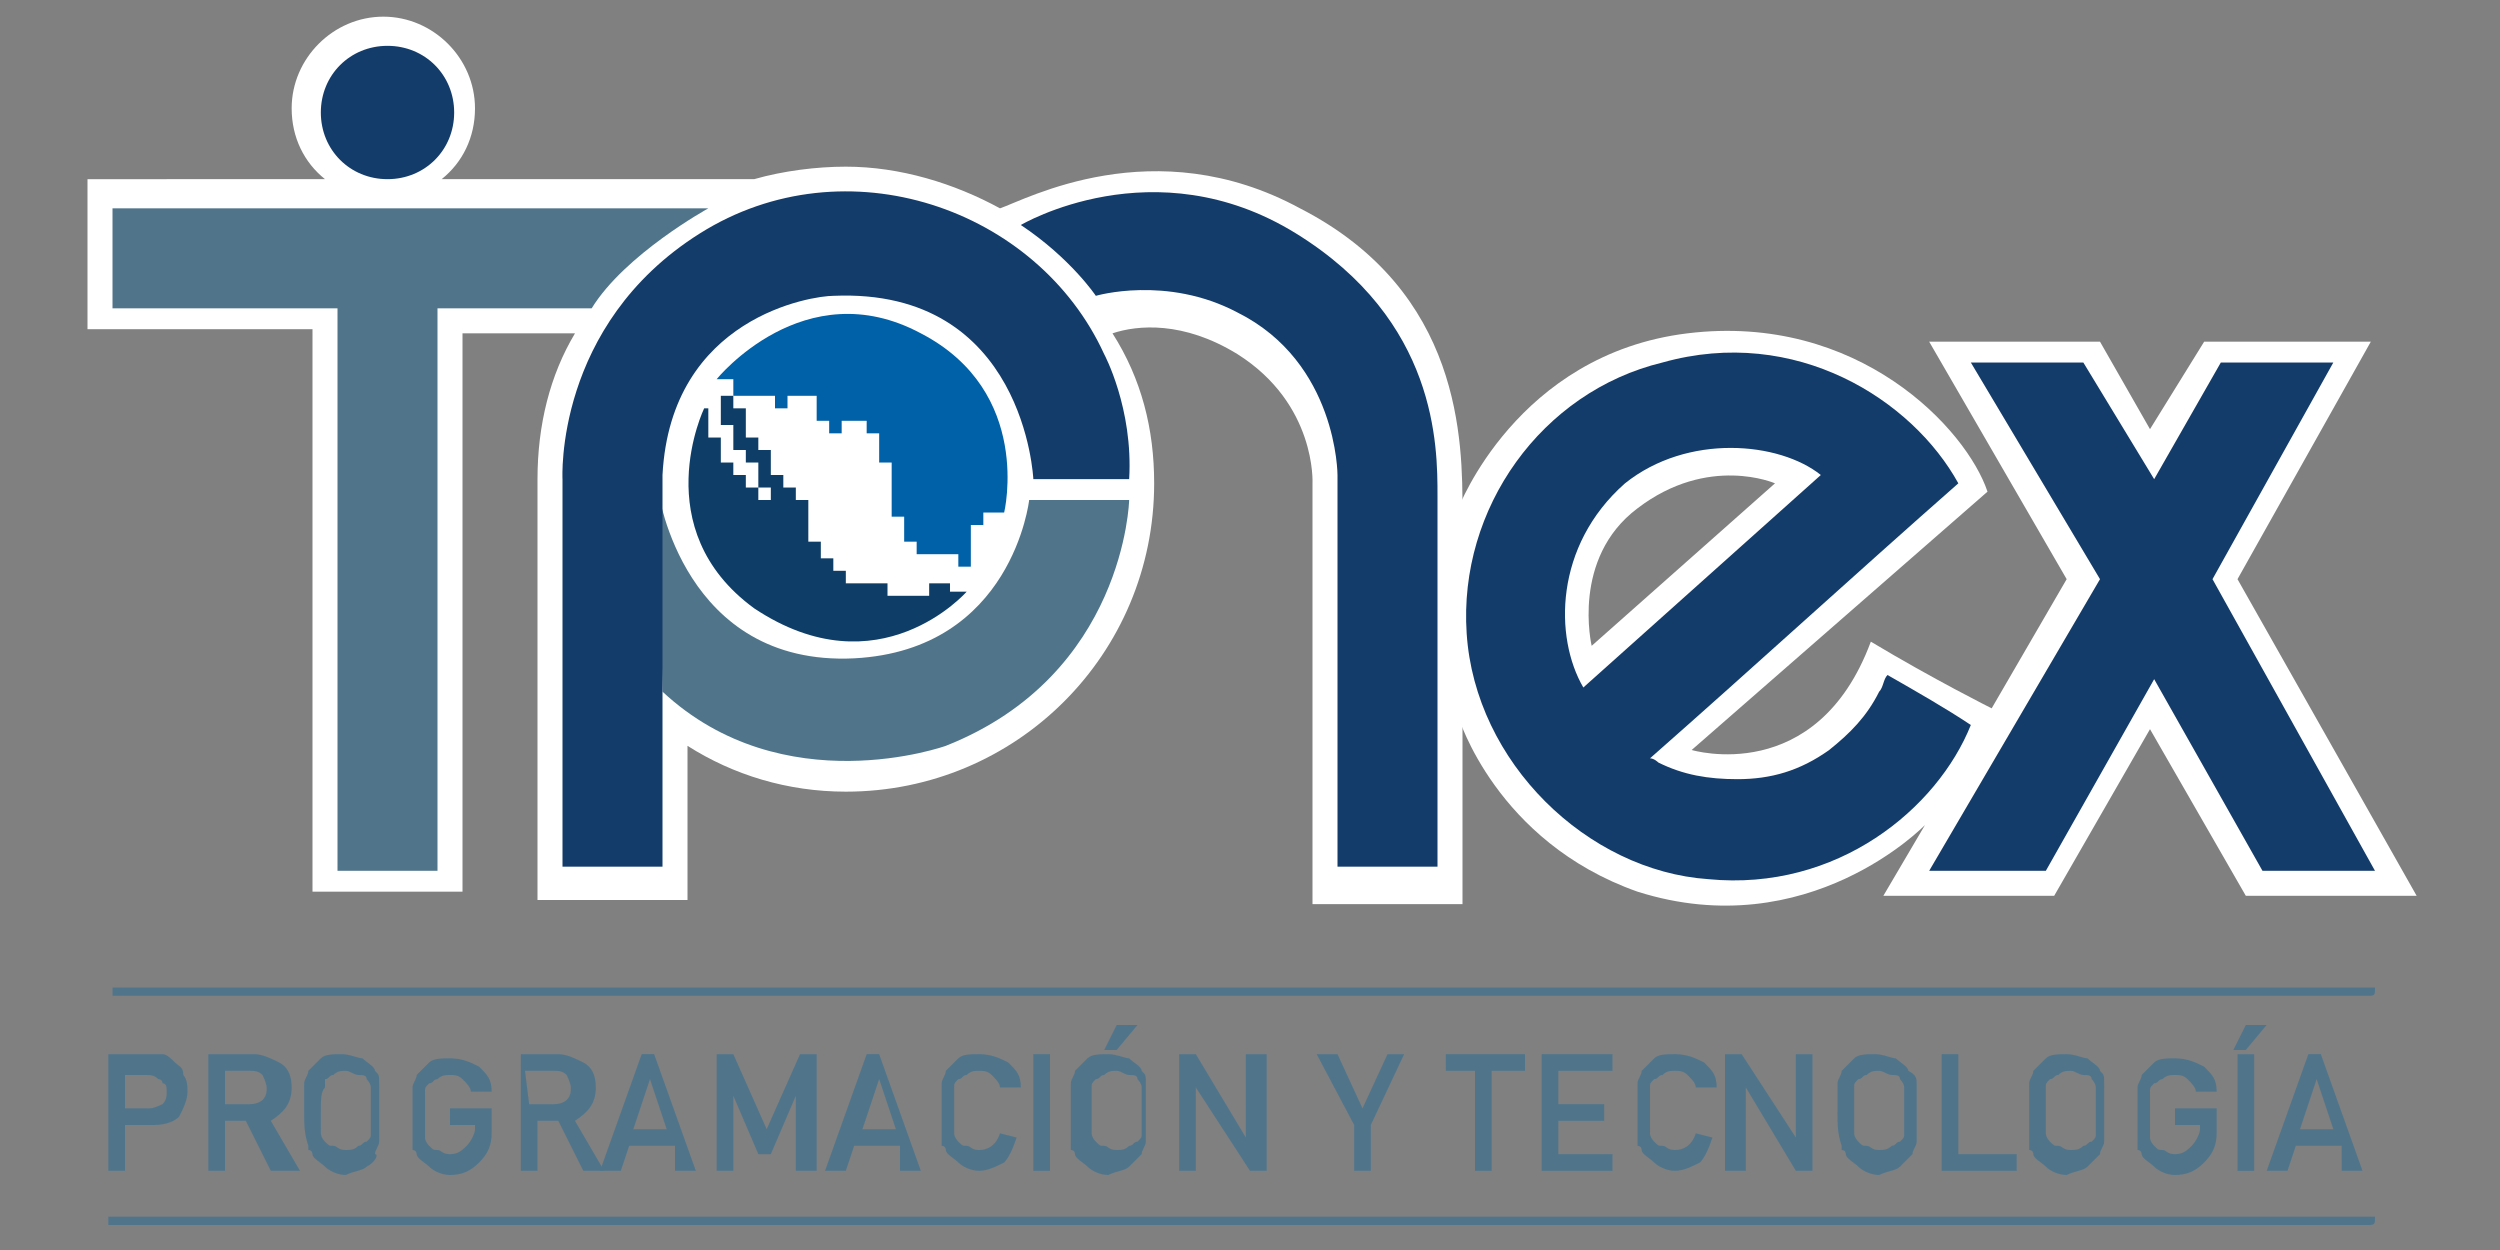
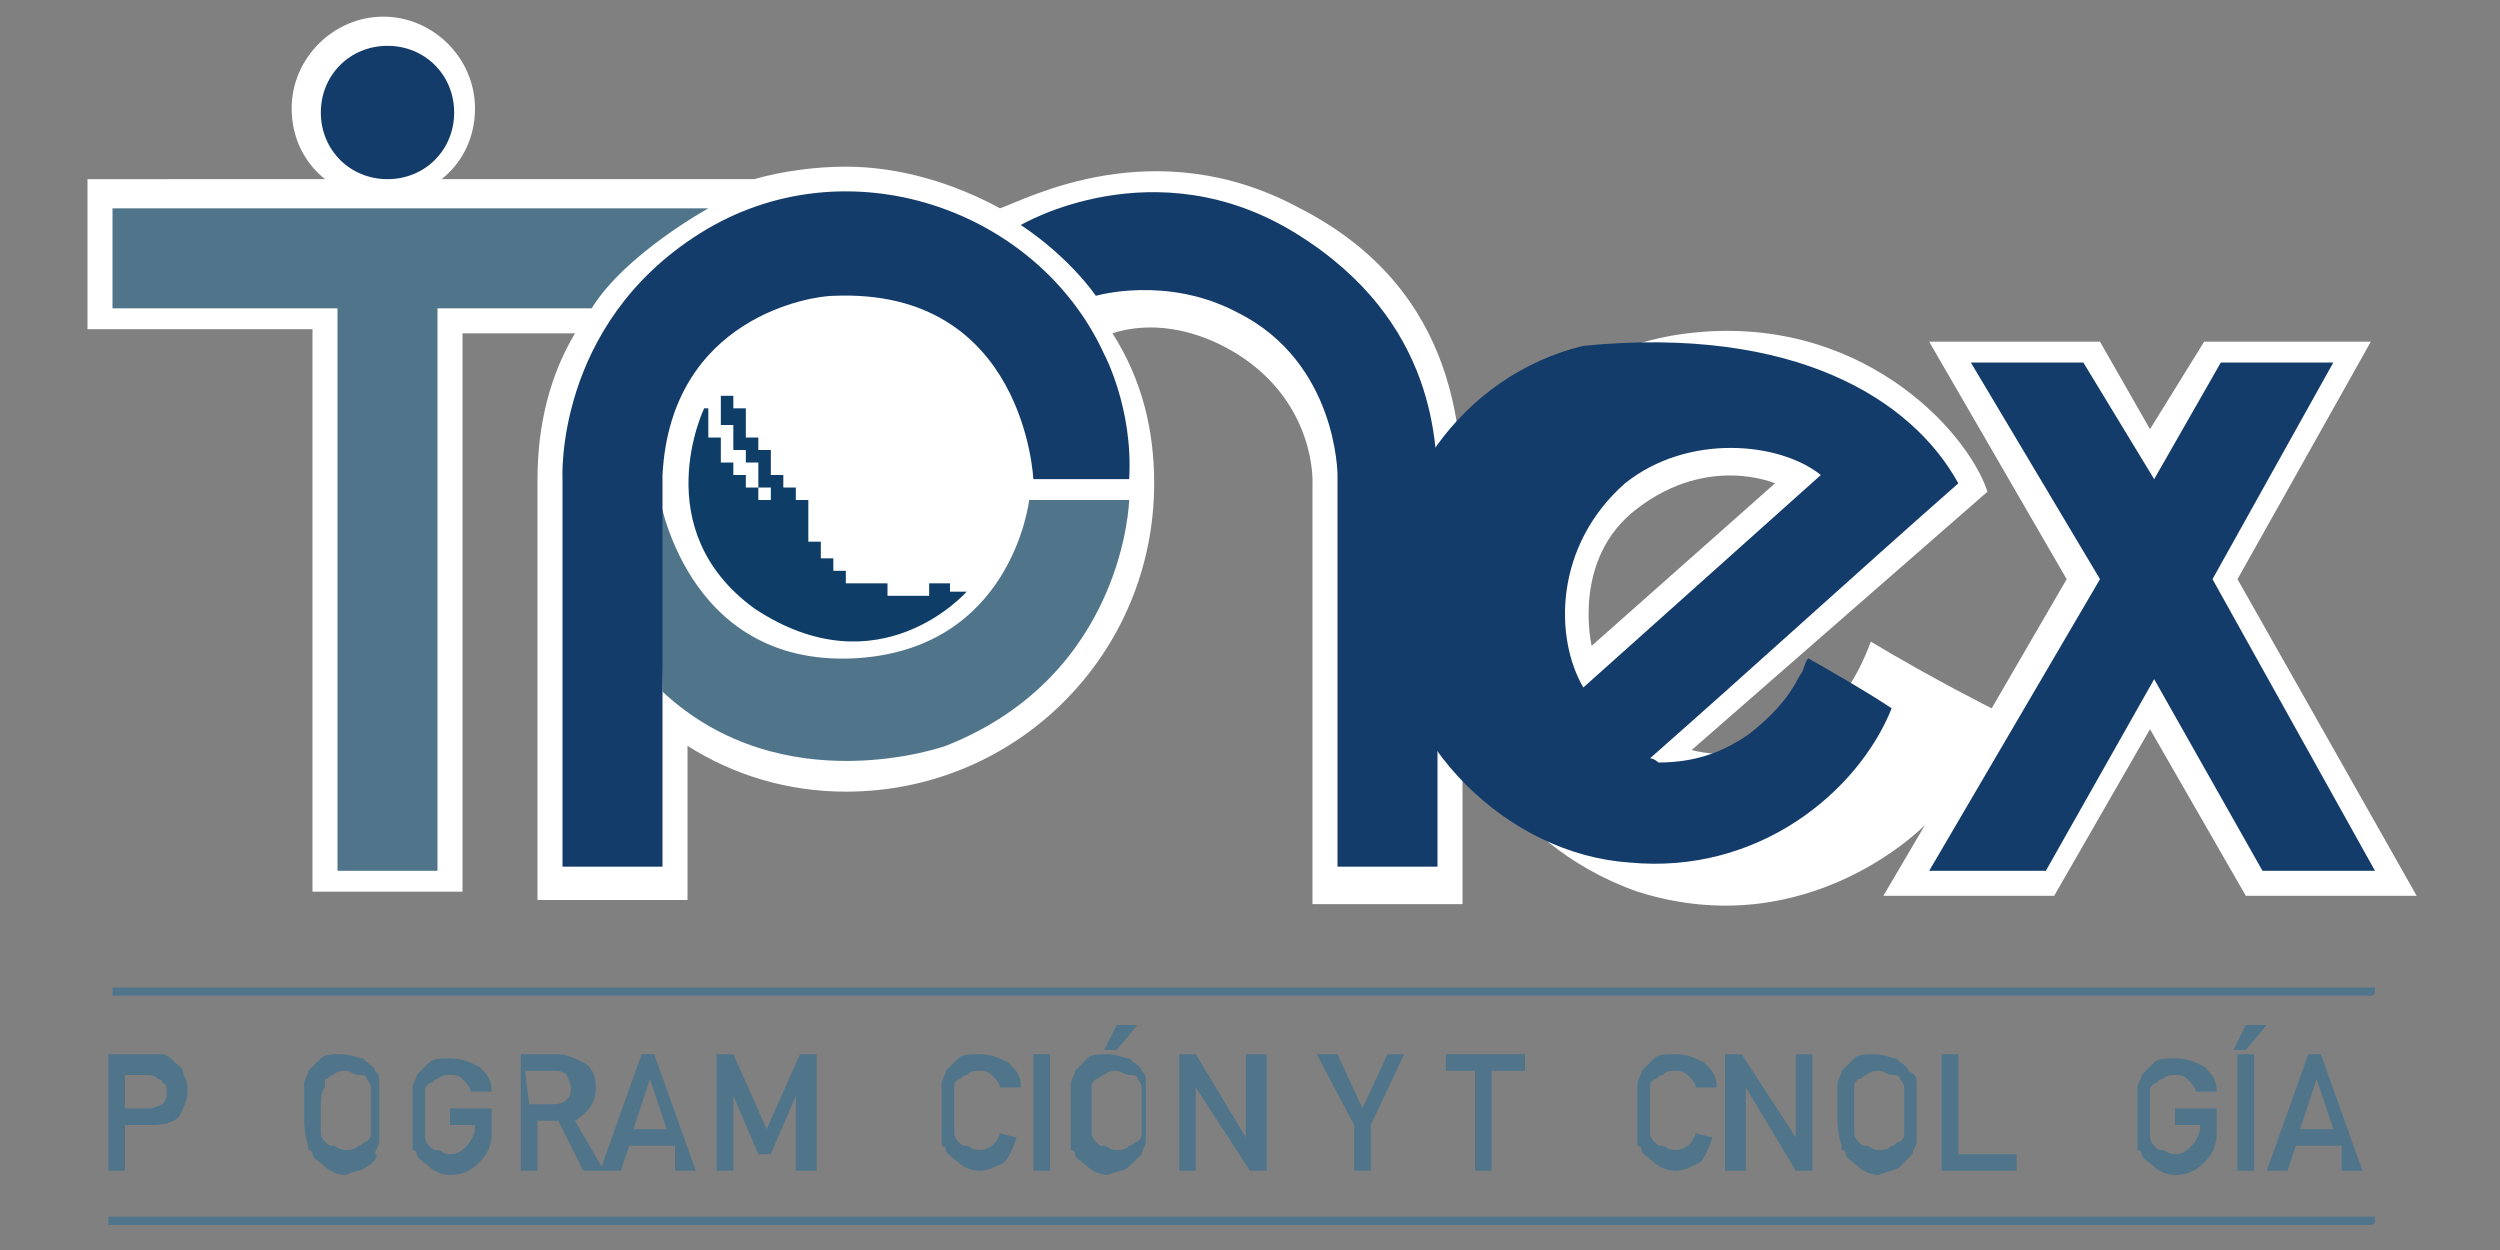
<svg xmlns="http://www.w3.org/2000/svg" version="1.0" id="Capa_1" x="0px" y="0px" viewBox="0 0 60 30" style="enable-background:new 0 0 60 30;" xml:space="preserve">
  <rect x="0" y="0" width="60" height="30" fill="#808080" stroke="none" />
  <style type="text/css">
	.st0{fill:#FFFFFF;}
	.st1{fill:#50758B;}
	.st2{fill:#143C6A;}
	.st3{fill:#0060A8;}
	.st4{fill:#0E3E67;}
	.st5{fill:none;}
</style>
  <path class="st0" d="M53.7,13.9l3.2-5.7h-4l-1.3,2.1l-1.2-2.1h-4.1l3.3,5.7L47.8,17c0,0-1.4-0.7-2.9-1.6c-1.3,3.5-4.3,2.6-4.3,2.6  s6.3-5.5,7.1-6.2c-0.5-1.5-3.1-4.3-7.2-3.8c-4.1,0.5-5.5,4.2-5.5,4.2l0,5c0,0,0.9,3,4.3,4.2c4.1,1.3,6.9-1.6,6.9-1.6l-1,1.7h4.1  l2.3-4l2.3,4H58L53.7,13.9z M38.2,15.5c0,0-0.5-2.1,1.1-3.3c1.7-1.3,3.3-0.6,3.3-0.6L38.2,15.5z" />
  <path class="st0" d="M35.1,12.3c0-1.7,0-5.3-3.9-7.3c-3.5-1.9-6.6-0.2-7.2,0c-1.1-0.6-2.4-1-3.7-1c-0.7,0-1.5,0.1-2.2,0.3h-7.5  c0.5-0.4,0.8-1,0.8-1.7c0-1.2-1-2.2-2.2-2.2c-1.2,0-2.2,1-2.2,2.2c0,0.7,0.3,1.3,0.8,1.7H2.1l0,3.6h5.4v13.5h3.6V8h2.7l0,0  c-0.6,1-0.9,2.2-0.9,3.5v0.2l0,9.9h3.6l0-3.7c1.1,0.7,2.4,1.1,3.8,1.1c4.1,0,7.4-3.3,7.4-7.4c0-1.3-0.3-2.5-1-3.6  c0.6-0.2,1.7-0.3,3,0.5c1.9,1.2,1.8,3.1,1.8,3.1v10.1h3.6" />
  <path class="st1" d="M57,23.7c0,0.2,0,0.2-0.2,0.2h-0.2H3H2.7c0-0.1,0-0.1,0-0.2l0,0h0c0,0,0.1,0,0.1,0h54.1  C57,23.7,57,23.7,57,23.7" />
  <path class="st1" d="M57,29.2c0,0.2,0,0.2-0.2,0.2h-0.2H3H2.6c0-0.1,0-0.1,0-0.2l0,0h0c0,0,0.1,0,0.1,0h54.1  C56.9,29.2,57,29.2,57,29.2" />
  <path class="st1" d="M2.6,25.3h1c0.1,0,0.2,0,0.3,0c0.1,0,0.2,0.1,0.3,0.2c0.1,0.1,0.2,0.1,0.2,0.3c0.1,0.1,0.1,0.3,0.1,0.4  c0,0.2-0.1,0.4-0.2,0.6C4.2,26.9,4,27,3.7,27H3v1.1H2.6V25.3z M3,26.6h0.6c0.1,0,0.3-0.1,0.3-0.1c0.1-0.1,0.1-0.2,0.1-0.3  c0-0.1,0-0.2-0.1-0.2c0-0.1-0.1-0.1-0.1-0.1c-0.1-0.1-0.2-0.1-0.3-0.1H3L3,26.6L3,26.6z" />
-   <path class="st1" d="M5,25.3h1.1c0.2,0,0.4,0.1,0.6,0.2c0.2,0.1,0.3,0.3,0.3,0.6c0,0.4-0.2,0.6-0.5,0.8l0.7,1.2H6.5l-0.6-1.2H5.4  v1.2H5L5,25.3L5,25.3z M5.4,26.5h0.6c0.2,0,0.3-0.1,0.3-0.1c0.1-0.1,0.1-0.2,0.1-0.3s-0.1-0.3-0.1-0.3c-0.1-0.1-0.2-0.1-0.3-0.1H5.4  L5.4,26.5L5.4,26.5z" />
  <path class="st1" d="M7.3,26.7c0-0.3,0-0.5,0-0.7c0-0.1,0.1-0.2,0.1-0.3c0.1-0.1,0.2-0.2,0.3-0.3c0.1-0.1,0.3-0.1,0.5-0.1  c0.2,0,0.4,0.1,0.5,0.1c0.1,0.1,0.3,0.2,0.3,0.3c0.1,0.1,0.1,0.1,0.1,0.3c0,0.1,0,0.3,0,0.7c0,0.3,0,0.5,0,0.7  c0,0.1-0.1,0.2-0.1,0.3C9.1,27.7,9,27.9,8.8,28c-0.1,0.1-0.3,0.1-0.5,0.2c-0.2,0-0.4-0.1-0.5-0.2c-0.1-0.1-0.3-0.2-0.3-0.3  c0,0,0-0.1-0.1-0.1c0,0,0-0.1,0-0.1C7.3,27.2,7.3,27,7.3,26.7 M7.7,26.7c0,0.3,0,0.5,0,0.5c0,0.1,0.1,0.2,0.1,0.2  c0.1,0.1,0.1,0.1,0.2,0.1c0.1,0,0.1,0.1,0.3,0.1c0.1,0,0.2,0,0.3-0.1c0.1,0,0.1-0.1,0.2-0.1c0.1-0.1,0.1-0.1,0.1-0.2  c0-0.1,0-0.3,0-0.5c0-0.3,0-0.5,0-0.6c0-0.1-0.1-0.2-0.1-0.2c0-0.1-0.1-0.1-0.2-0.1c-0.1,0-0.2-0.1-0.3-0.1c-0.1,0-0.2,0-0.3,0.1  c-0.1,0-0.1,0.1-0.2,0.1C7.8,26,7.8,26,7.8,26.1C7.7,26.2,7.7,26.4,7.7,26.7" />
  <path class="st1" d="M10.8,26.6h1v0.6c0,0.3-0.1,0.5-0.3,0.7c-0.2,0.2-0.4,0.3-0.7,0.3c-0.2,0-0.4-0.1-0.5-0.2  c-0.1-0.1-0.3-0.2-0.3-0.3c0,0,0-0.1-0.1-0.1c0,0,0-0.1,0-0.1c0-0.1,0-0.3,0-0.7c0-0.3,0-0.5,0-0.7c0-0.1,0.1-0.2,0.1-0.3  c0.1-0.1,0.2-0.2,0.3-0.3c0.1-0.1,0.3-0.1,0.5-0.1c0.3,0,0.5,0.1,0.7,0.2c0.2,0.2,0.3,0.3,0.3,0.6h-0.5c0-0.1-0.1-0.2-0.2-0.3  c-0.1-0.1-0.2-0.1-0.3-0.1c-0.1,0-0.2,0-0.3,0.1c-0.1,0-0.1,0.1-0.2,0.1c-0.1,0.1-0.1,0.1-0.1,0.2c0,0.1,0,0.3,0,0.6s0,0.5,0,0.5  c0,0.1,0.1,0.2,0.1,0.2c0.1,0.1,0.1,0.1,0.2,0.1c0.1,0,0.1,0.1,0.3,0.1c0.2,0,0.3-0.1,0.4-0.2c0.1-0.1,0.2-0.3,0.2-0.4v-0.1h-0.6  L10.8,26.6L10.8,26.6z" />
  <path class="st1" d="M12.3,25.3h1.1c0.2,0,0.4,0.1,0.6,0.2c0.2,0.1,0.3,0.3,0.3,0.6c0,0.4-0.2,0.6-0.5,0.8l0.7,1.2h-0.5l-0.6-1.2  h-0.5v1.2h-0.4V25.3z M12.7,26.5h0.6c0.2,0,0.3-0.1,0.3-0.1c0.1-0.1,0.1-0.2,0.1-0.3s-0.1-0.3-0.1-0.3c-0.1-0.1-0.2-0.1-0.3-0.1  h-0.7L12.7,26.5L12.7,26.5z" />
  <path class="st1" d="M16.2,27.5h-1.1l-0.2,0.6h-0.5l1-2.8h0.3l1,2.8h-0.5L16.2,27.5z M16,27.1l-0.4-1.2l-0.4,1.2H16z" />
  <polygon class="st1" points="17.2,25.3 17.6,25.3 18.4,27.1 19.2,25.3 19.6,25.3 19.6,28.1 19.1,28.1 19.1,26.3 18.5,27.7   18.2,27.7 17.6,26.3 17.6,28.1 17.2,28.1 17.2,25.3 " />
-   <path class="st1" d="M21.6,27.5h-1.1l-0.2,0.6h-0.5l1-2.8h0.3l1,2.8h-0.5L21.6,27.5z M21.5,27.1l-0.4-1.2l-0.4,1.2H21.5z" />
  <path class="st1" d="M24.4,27.3c-0.1,0.3-0.2,0.5-0.3,0.6c-0.2,0.1-0.4,0.2-0.6,0.2c-0.2,0-0.4-0.1-0.5-0.2  c-0.1-0.1-0.3-0.2-0.3-0.3c0,0,0-0.1-0.1-0.1c0,0,0-0.1,0-0.1c0-0.1,0-0.3,0-0.7c0-0.3,0-0.5,0-0.7c0-0.1,0.1-0.2,0.1-0.3  c0.1-0.1,0.2-0.2,0.3-0.3c0.1-0.1,0.3-0.1,0.5-0.1c0.3,0,0.5,0.1,0.7,0.2c0.2,0.2,0.3,0.3,0.3,0.6H24c0-0.1-0.1-0.2-0.2-0.3  c-0.1-0.1-0.2-0.1-0.3-0.1c-0.1,0-0.2,0-0.3,0.1c-0.1,0-0.1,0.1-0.2,0.1c-0.1,0.1-0.1,0.1-0.1,0.2c0,0.1,0,0.3,0,0.6  c0,0.3,0,0.5,0,0.5c0,0.1,0.1,0.2,0.1,0.2c0.1,0.1,0.1,0.1,0.2,0.1c0.1,0,0.1,0.1,0.3,0.1c0.2,0,0.4-0.1,0.5-0.4L24.4,27.3  L24.4,27.3z" />
  <rect x="24.8" y="25.3" class="st1" width="0.4" height="2.8" />
  <path class="st1" d="M25.7,26.7c0-0.3,0-0.5,0-0.7c0-0.1,0.1-0.2,0.1-0.3c0.1-0.1,0.2-0.2,0.3-0.3c0.1-0.1,0.3-0.1,0.5-0.1  c0.2,0,0.4,0.1,0.5,0.1c0.1,0.1,0.3,0.2,0.3,0.3c0.1,0.1,0.1,0.1,0.1,0.3c0,0.1,0,0.3,0,0.7c0,0.3,0,0.5,0,0.7  c0,0.1-0.1,0.2-0.1,0.3c-0.1,0.1-0.2,0.2-0.3,0.3c-0.1,0.1-0.3,0.1-0.5,0.2c-0.2,0-0.4-0.1-0.5-0.2c-0.1-0.1-0.3-0.2-0.3-0.3  c0,0,0-0.1-0.1-0.1c0,0,0-0.1,0-0.1C25.7,27.2,25.7,27,25.7,26.7 M26.2,26.7c0,0.3,0,0.5,0,0.5c0,0.1,0.1,0.2,0.1,0.2  c0.1,0.1,0.1,0.1,0.2,0.1c0.1,0,0.1,0.1,0.3,0.1c0.1,0,0.2,0,0.3-0.1c0.1,0,0.1-0.1,0.2-0.1c0.1-0.1,0.1-0.1,0.1-0.2  c0-0.1,0-0.3,0-0.5c0-0.3,0-0.5,0-0.6c0-0.1-0.1-0.2-0.1-0.2c0-0.1-0.1-0.1-0.2-0.1c-0.1,0-0.2-0.1-0.3-0.1c-0.1,0-0.2,0-0.3,0.1  c-0.1,0-0.1,0.1-0.2,0.1c-0.1,0.1-0.1,0.1-0.1,0.2C26.2,26.2,26.2,26.4,26.2,26.7 M26.8,24.6h0.5l-0.5,0.6h-0.3L26.8,24.6z" />
  <polygon class="st1" points="28.3,25.3 28.7,25.3 29.9,27.3 29.9,25.3 30.4,25.3 30.4,28.1 30,28.1 28.7,26.1 28.7,28.1 28.3,28.1   " />
  <polygon class="st1" points="32.5,27 31.6,25.3 32.1,25.3 32.7,26.6 33.3,25.3 33.7,25.3 32.9,27 32.9,28.1 32.5,28.1 32.5,27 " />
  <polygon class="st1" points="35.4,25.7 34.7,25.7 34.7,25.3 36.6,25.3 36.6,25.7 35.8,25.7 35.8,28.1 35.4,28.1 35.4,25.7 " />
-   <polygon class="st1" points="37,25.3 38.7,25.3 38.7,25.7 37.4,25.7 37.4,26.5 38.5,26.5 38.5,26.9 37.4,26.9 37.4,27.7 38.7,27.7   38.7,28.1 37,28.1 " />
  <path class="st1" d="M41.1,27.3c-0.1,0.3-0.2,0.5-0.3,0.6c-0.2,0.1-0.4,0.2-0.6,0.2c-0.2,0-0.4-0.1-0.5-0.2  c-0.1-0.1-0.3-0.2-0.3-0.3c0,0,0-0.1-0.1-0.1c0,0,0-0.1,0-0.1c0-0.1,0-0.3,0-0.7c0-0.3,0-0.5,0-0.7c0-0.1,0.1-0.2,0.1-0.3  c0.1-0.1,0.2-0.2,0.3-0.3c0.1-0.1,0.3-0.1,0.5-0.1c0.3,0,0.5,0.1,0.7,0.2c0.2,0.2,0.3,0.3,0.3,0.6h-0.5c0-0.1-0.1-0.2-0.2-0.3  c-0.1-0.1-0.2-0.1-0.3-0.1c-0.1,0-0.2,0-0.3,0.1c-0.1,0-0.1,0.1-0.2,0.1c-0.1,0.1-0.1,0.1-0.1,0.2c0,0.1,0,0.3,0,0.6  c0,0.3,0,0.5,0,0.5c0,0.1,0.1,0.2,0.1,0.2c0.1,0.1,0.1,0.1,0.2,0.1c0.1,0,0.1,0.1,0.3,0.1c0.2,0,0.4-0.1,0.5-0.4L41.1,27.3  L41.1,27.3z" />
  <polygon class="st1" points="41.4,25.3 41.8,25.3 43.1,27.3 43.1,25.3 43.5,25.3 43.5,28.1 43.1,28.1 41.9,26.1 41.9,28.1   41.4,28.1 " />
  <path class="st1" d="M44.1,26.7c0-0.3,0-0.5,0-0.7c0-0.1,0.1-0.2,0.1-0.3c0.1-0.1,0.2-0.2,0.3-0.3c0.1-0.1,0.3-0.1,0.5-0.1  c0.2,0,0.4,0.1,0.5,0.1c0.1,0.1,0.3,0.2,0.3,0.3C46,25.8,46,25.9,46,26c0,0.1,0,0.3,0,0.7c0,0.3,0,0.5,0,0.7c0,0.1-0.1,0.2-0.1,0.3  c-0.1,0.1-0.2,0.2-0.3,0.3c-0.1,0.1-0.3,0.1-0.5,0.2c-0.2,0-0.4-0.1-0.5-0.2c-0.1-0.1-0.3-0.2-0.3-0.3c0,0,0-0.1-0.1-0.1  c0,0,0-0.1,0-0.1C44.1,27.2,44.1,27,44.1,26.7 M44.5,26.7c0,0.3,0,0.5,0,0.5c0,0.1,0.1,0.2,0.1,0.2c0.1,0.1,0.1,0.1,0.2,0.1  c0.1,0,0.1,0.1,0.3,0.1c0.1,0,0.2,0,0.3-0.1c0.1,0,0.1-0.1,0.2-0.1c0.1-0.1,0.1-0.1,0.1-0.2c0-0.1,0-0.3,0-0.5c0-0.3,0-0.5,0-0.6  c0-0.1-0.1-0.2-0.1-0.2c0-0.1-0.1-0.1-0.2-0.1c-0.1,0-0.2-0.1-0.3-0.1s-0.2,0-0.3,0.1c-0.1,0-0.1,0.1-0.2,0.1  c-0.1,0.1-0.1,0.1-0.1,0.2C44.5,26.2,44.5,26.4,44.5,26.7" />
  <polygon class="st1" points="46.6,25.3 47,25.3 47,27.7 48.4,27.7 48.4,28.1 46.6,28.1 " />
-   <path class="st1" d="M48.7,26.7c0-0.3,0-0.5,0-0.7c0-0.1,0.1-0.2,0.1-0.3c0.1-0.1,0.2-0.2,0.3-0.3c0.1-0.1,0.3-0.1,0.5-0.1  c0.2,0,0.4,0.1,0.5,0.1c0.1,0.1,0.3,0.2,0.3,0.3c0.1,0.1,0.1,0.1,0.1,0.3c0,0.1,0,0.3,0,0.7c0,0.3,0,0.5,0,0.7  c0,0.1-0.1,0.2-0.1,0.3c-0.1,0.1-0.2,0.2-0.3,0.3c-0.1,0.1-0.3,0.1-0.5,0.2c-0.2,0-0.4-0.1-0.5-0.2c-0.1-0.1-0.3-0.2-0.3-0.3  c0,0,0-0.1-0.1-0.1c0,0,0-0.1,0-0.1C48.7,27.2,48.7,27,48.7,26.7 M49.1,26.7c0,0.3,0,0.5,0,0.5c0,0.1,0.1,0.2,0.1,0.2  c0.1,0.1,0.1,0.1,0.2,0.1c0.1,0,0.1,0.1,0.3,0.1c0.1,0,0.2,0,0.3-0.1c0.1,0,0.1-0.1,0.2-0.1c0.1-0.1,0.1-0.1,0.1-0.2  c0-0.1,0-0.3,0-0.5c0-0.3,0-0.5,0-0.6c0-0.1-0.1-0.2-0.1-0.2c0-0.1-0.1-0.1-0.2-0.1c-0.1,0-0.2-0.1-0.3-0.1c-0.1,0-0.2,0-0.3,0.1  c-0.1,0-0.1,0.1-0.2,0.1c-0.1,0.1-0.1,0.1-0.1,0.2C49.1,26.2,49.1,26.4,49.1,26.7" />
  <path class="st1" d="M52.2,26.6h1v0.6c0,0.3-0.1,0.5-0.3,0.7c-0.2,0.2-0.4,0.3-0.7,0.3c-0.2,0-0.4-0.1-0.5-0.2  c-0.1-0.1-0.3-0.2-0.3-0.3c0,0,0-0.1-0.1-0.1c0,0,0-0.1,0-0.1c0-0.1,0-0.3,0-0.7c0-0.3,0-0.5,0-0.7c0-0.1,0.1-0.2,0.1-0.3  c0.1-0.1,0.2-0.2,0.3-0.3c0.1-0.1,0.3-0.1,0.5-0.1c0.3,0,0.5,0.1,0.7,0.2c0.2,0.2,0.3,0.3,0.3,0.6h-0.5c0-0.1-0.1-0.2-0.2-0.3  c-0.1-0.1-0.2-0.1-0.3-0.1c-0.1,0-0.2,0-0.3,0.1c-0.1,0-0.1,0.1-0.2,0.1c-0.1,0.1-0.1,0.1-0.1,0.2c0,0.1,0,0.3,0,0.6s0,0.5,0,0.5  c0,0.1,0.1,0.2,0.1,0.2c0.1,0.1,0.1,0.1,0.2,0.1c0.1,0,0.1,0.1,0.3,0.1c0.2,0,0.3-0.1,0.4-0.2c0.1-0.1,0.2-0.3,0.2-0.4v-0.1h-0.6  L52.2,26.6L52.2,26.6z" />
  <path class="st1" d="M53.9,24.6h0.5l-0.5,0.6h-0.3L53.9,24.6z M53.7,25.3h0.4v2.8h-0.4V25.3z" />
  <path class="st1" d="M56.2,27.5h-1.1l-0.2,0.6h-0.5l1-2.8h0.3l1,2.8h-0.5L56.2,27.5z M56,27.1l-0.4-1.2l-0.4,1.2H56z" />
  <path class="st1" d="M8.1,20.9V7.4H2.7V5H17c0,0-2,1.1-2.8,2.4h-3.7v13.5L8.1,20.9L8.1,20.9z" />
  <polygon class="st2" points="47.3,8.7 50,8.7 51.7,11.5 53.3,8.7 56,8.7 53.1,13.9 57,20.9 54.3,20.9 51.7,16.3 49.1,20.9   46.3,20.9 50.4,13.9 " />
-   <path class="st2" d="M47,11.6c-2.5,2.2-4.9,4.4-7.4,6.6c0.1,0,0.2,0.1,0.2,0.1c0.6,0.3,1.2,0.4,1.9,0.4c0.8,0,1.5-0.2,2.2-0.7  c0.5-0.4,0.9-0.8,1.2-1.4c0.1-0.1,0.1-0.3,0.2-0.4c0.7,0.4,1.4,0.8,2,1.2c-0.8,2-3.2,4-6.3,3.7c-2.9-0.2-5.6-2.8-5.8-5.9  c-0.2-3,1.8-5.8,4.7-6.5C43.1,7.8,45.9,9.6,47,11.6 M38,16.5c1.9-1.7,3.8-3.4,5.7-5.1c-1-0.8-3.2-1-4.7,0.2  C37.3,13.1,37.3,15.3,38,16.5" />
+   <path class="st2" d="M47,11.6c-2.5,2.2-4.9,4.4-7.4,6.6c0.1,0,0.2,0.1,0.2,0.1c0.8,0,1.5-0.2,2.2-0.7  c0.5-0.4,0.9-0.8,1.2-1.4c0.1-0.1,0.1-0.3,0.2-0.4c0.7,0.4,1.4,0.8,2,1.2c-0.8,2-3.2,4-6.3,3.7c-2.9-0.2-5.6-2.8-5.8-5.9  c-0.2-3,1.8-5.8,4.7-6.5C43.1,7.8,45.9,9.6,47,11.6 M38,16.5c1.9-1.7,3.8-3.4,5.7-5.1c-1-0.8-3.2-1-4.7,0.2  C37.3,13.1,37.3,15.3,38,16.5" />
  <path class="st2" d="M10.9,2.7c0,0.9-0.7,1.6-1.6,1.6c-0.9,0-1.6-0.7-1.6-1.6c0-0.9,0.7-1.6,1.6-1.6C10.2,1.1,10.9,1.8,10.9,2.7" />
  <path class="st1" d="M15.9,16.6c2.9,2.7,6.8,1.3,6.8,1.3c4.3-1.7,4.4-5.9,4.4-5.9h-1.2h-1.2c0,0-0.4,3.6-4.2,3.8  c-4.1,0.2-4.7-4-4.7-4L15.9,16.6" />
  <path class="st2" d="M15.9,16.4l0,4.4h-2.4v-9.3c0,0-0.2-3.7,3.3-5.9s8.1-0.6,9.7,2.9c0,0,0.7,1.3,0.6,3h-2.3c0,0-0.2-4.6-4.8-4.4  c-0.5,0-3.9,0.5-4.1,4.3C15.9,15.8,15.9,16.4,15.9,16.4" />
-   <path class="st3" d="M17.2,9.1c0,0,2.1-2.6,4.9-1.1c2.7,1.4,2,4.3,2,4.3h-0.5v0.3h-0.3v1H23v-0.3h-1V13h-0.3v-0.6h-0.3v-1.3h-0.3  v-0.7h-0.3v-0.3h-0.6v0.3h-0.3v-0.3h-0.3V9.5h-0.7v0.3h-0.3V9.5h-1V9.1L17.2,9.1L17.2,9.1z" />
  <path class="st4" d="M22.6,14h-0.3v0.3h-1V14h-1v-0.3h-0.3v-0.3h-0.3V13h-0.3v-1h-0.3v-0.3h-0.3v-0.3h-0.3v-0.6h-0.3v-0.3h-0.3V9.8  h-0.3V9.5h-0.3v0.7h0.3v0.6h0.3v0.3h0.3v0.6h0.3v0.3h-0.3v-0.3h-0.3v-0.3h-0.3v-0.3h-0.3v-0.6h-0.3V9.8h-0.1c0,0-1.4,2.9,1.2,4.8  c3,2,5.1-0.4,5.1-0.4h-0.4V14z" />
  <path class="st2" d="M24.5,5.4c0,0,3.2-1.9,6.6,0.2c3.4,2.1,3.4,5.1,3.4,6.3c0,1.2,0,8.9,0,8.9h-2.4v-9.4c0,0,0-2.7-2.4-3.9  c-1.7-0.9-3.4-0.4-3.4-0.4S25.7,6.2,24.5,5.4" />
  <rect x="-0.6" y="-0.8" class="st5" width="61.2" height="33.9" />
</svg>